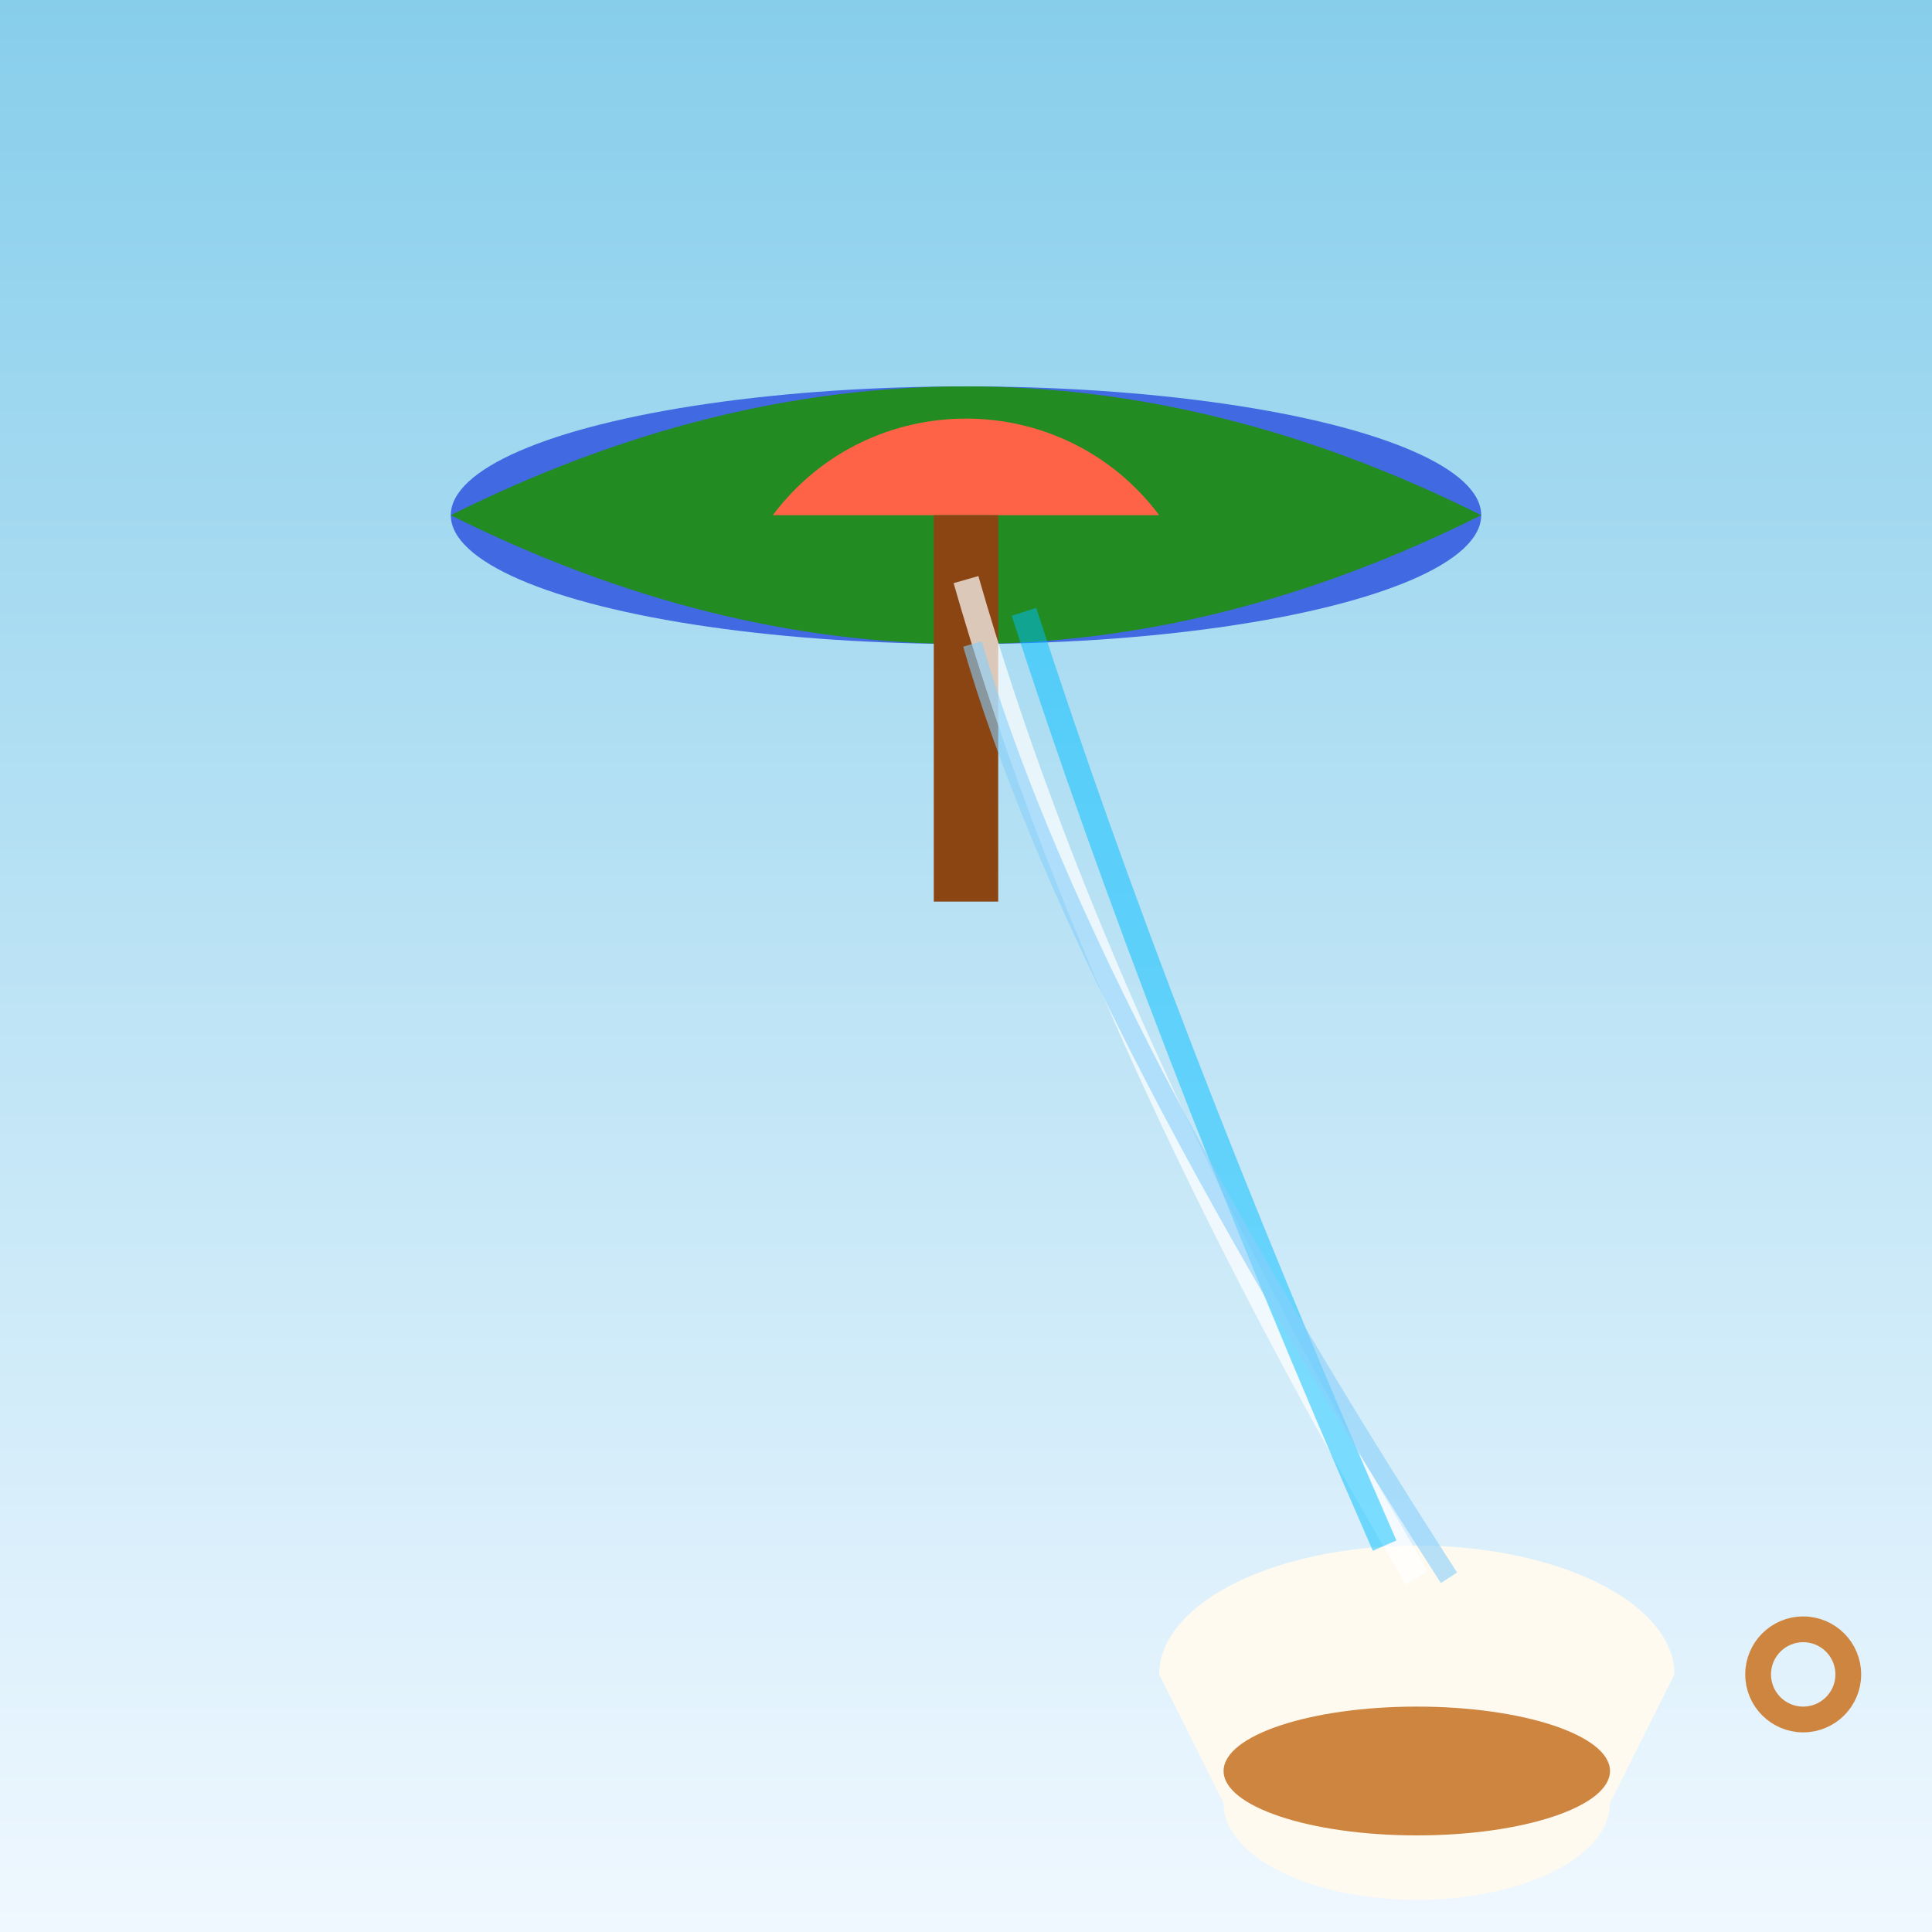
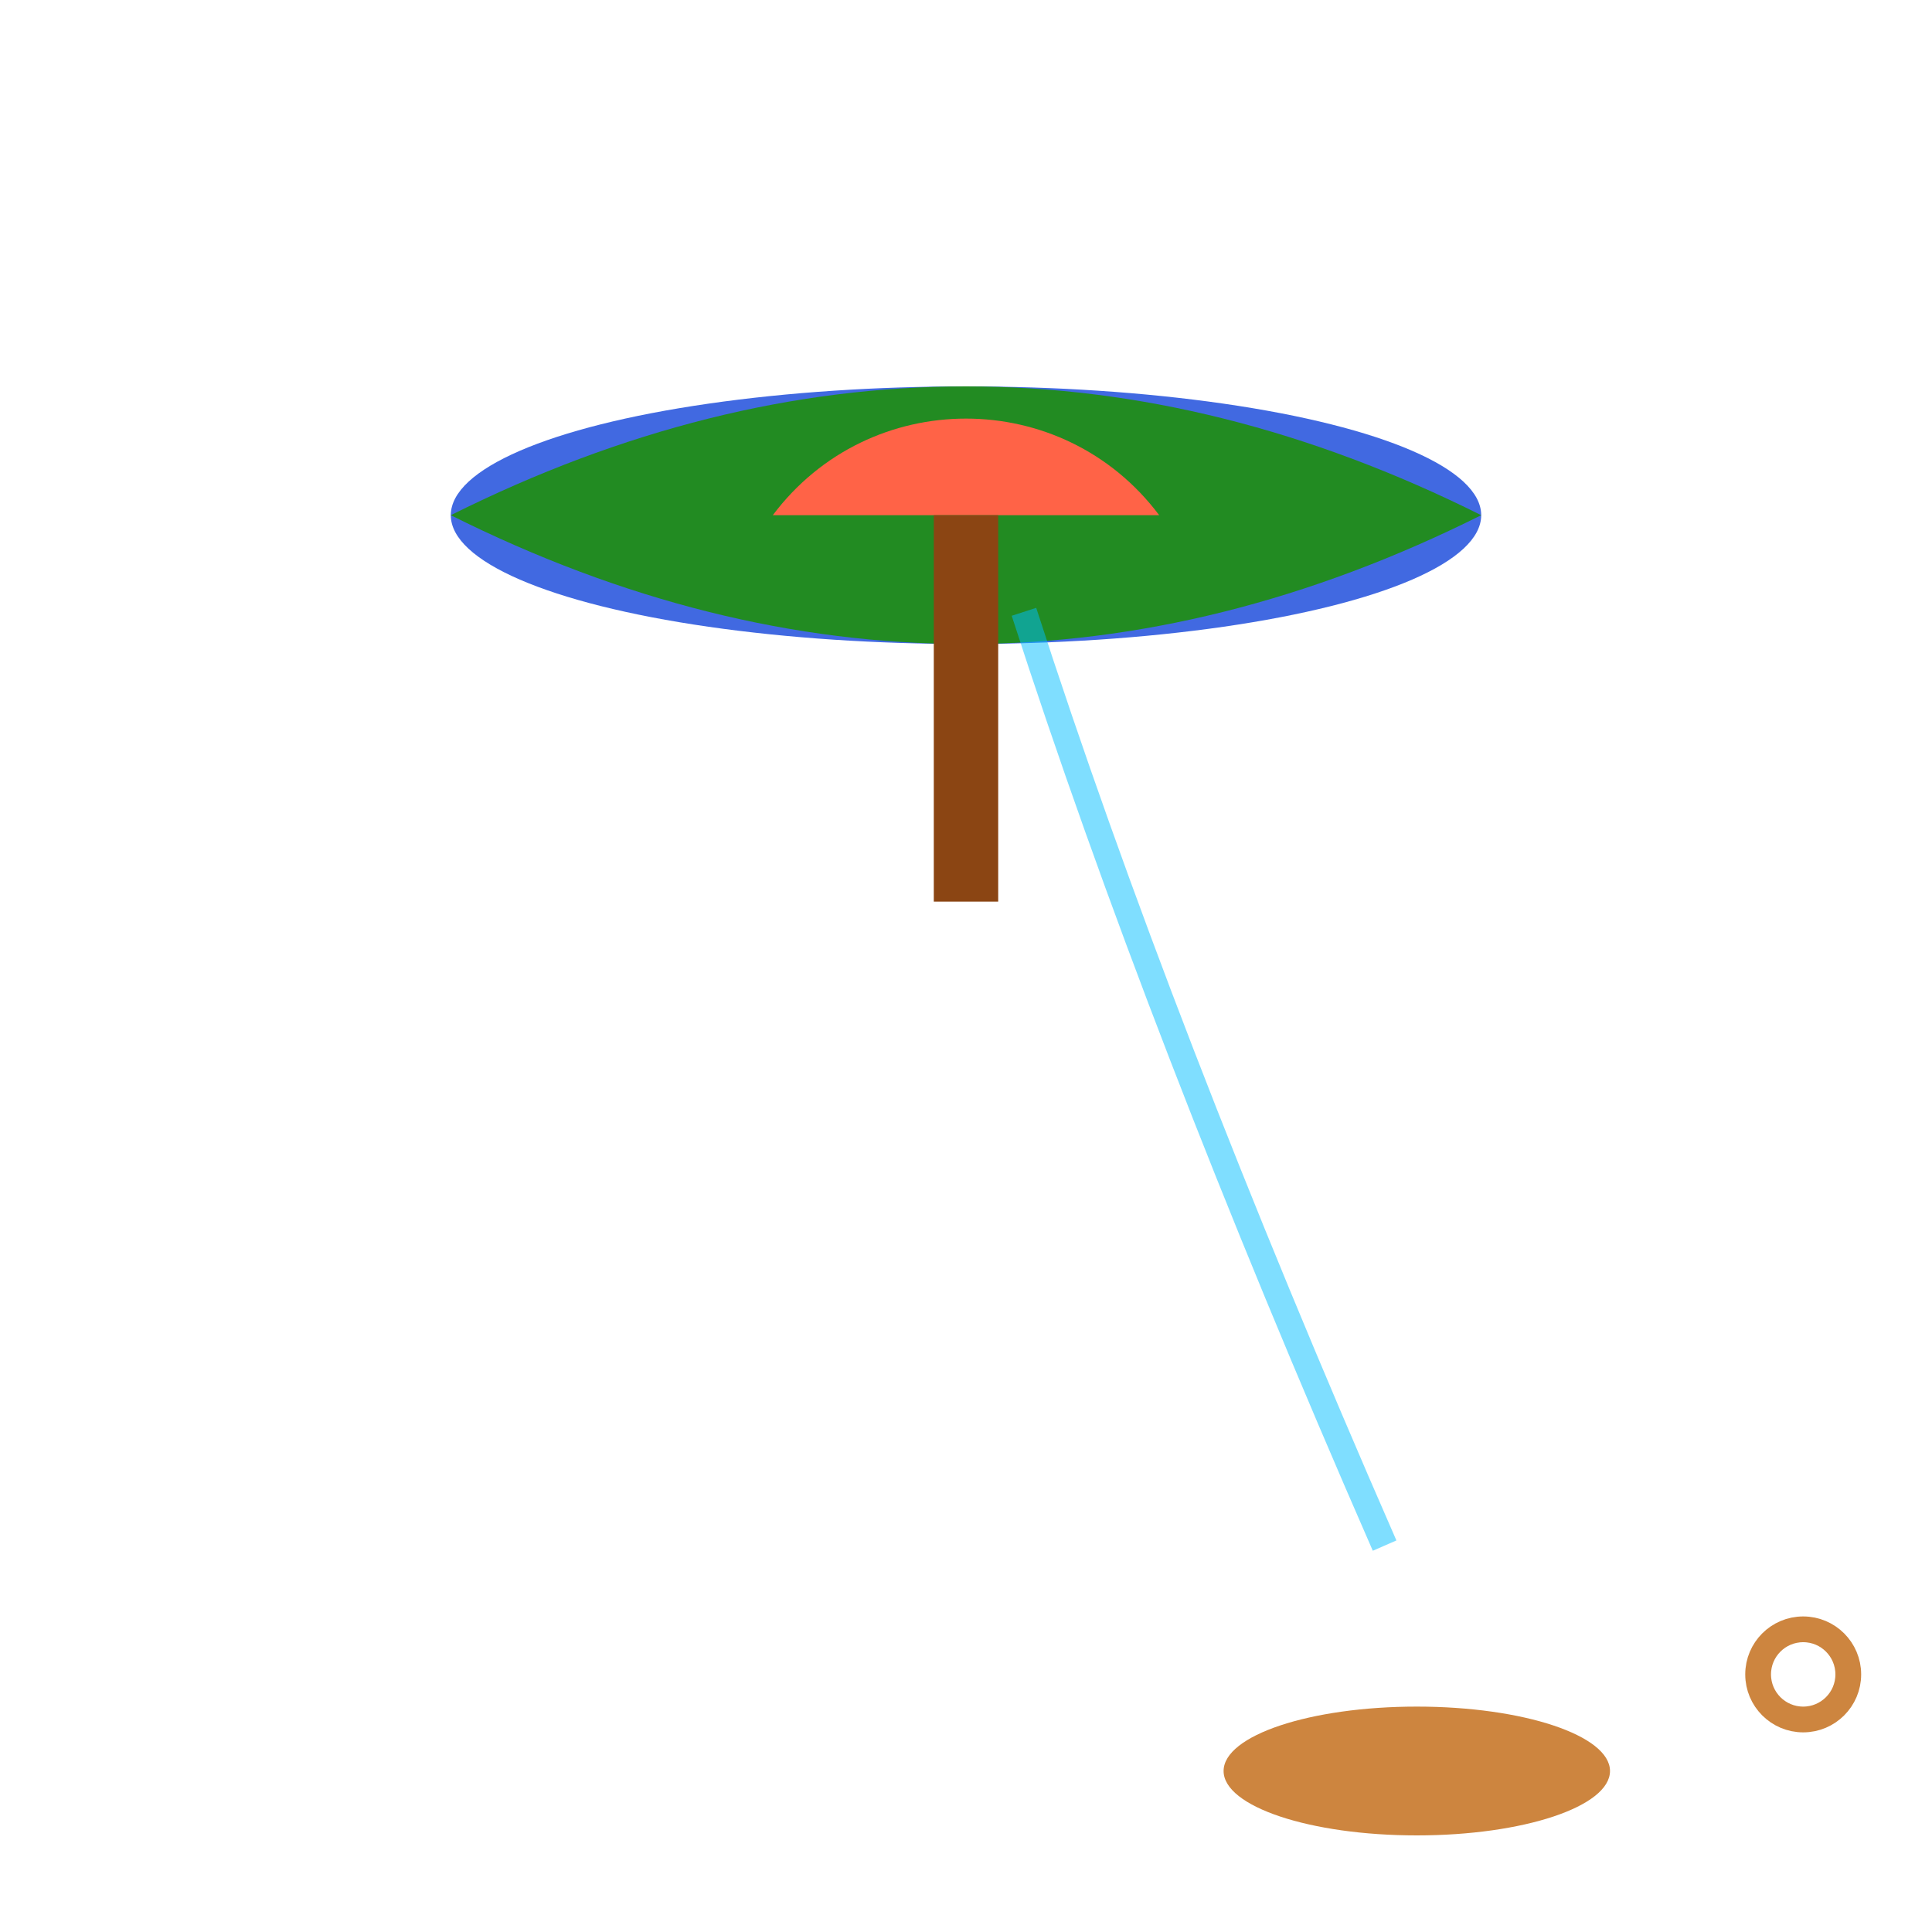
<svg xmlns="http://www.w3.org/2000/svg" viewBox="0 0 300 300">
-   <rect width="300" height="300" fill="url(#skyGradient)" />
  <defs>
    <linearGradient id="skyGradient" x1="0" y1="0" x2="0" y2="1">
      <stop offset="0%" style="stop-color:#87CEEB;stop-opacity:1" />
      <stop offset="100%" style="stop-color:#F0F8FF;stop-opacity:1" />
    </linearGradient>
    <pattern id="waterfallPattern" x="0" y="0" width="10" height="10" patternUnits="userSpaceOnUse">
      <circle cx="5" cy="5" r="1" fill="white" />
    </pattern>
  </defs>
  <g transform="translate(150, 80)">
    <ellipse cx="0" cy="0" rx="80" ry="20" fill="#4169E1" />
    <path d="M-80,0 Q0,-40 80,0 Q0,40 -80,0 Z" fill="#228B22" />
    <path fill="#FF6347" d="M-30,0 C-15,-20 15,-20 30,0 Z" />
    <rect x="-5" y="0" width="10" height="60" fill="#8B4513" />
  </g>
  <g transform="translate(220, 260)">
-     <path d="M-40,0 A40,20 0 0,1 40,0 L30,20 A20,10 0 0,1 -30,20 Z" fill="#FFFAF0" />
    <ellipse cx="0" cy="15" rx="30" ry="10" fill="#CD853F" />
    <circle cx="60" cy="0" r="7" fill="none" stroke="#CD853F" stroke-width="4" />
  </g>
  <path d="M150,90 Q170,160 220,245" stroke="url(#waterGradient)" stroke-width="12" fill="none" />
  <g mask="url(#waterfallPattern)">
-     <path d="M150,90 Q170,160 220,245" stroke="white" stroke-width="4" fill="none" opacity="0.7" />
-   </g>
+     </g>
  <path d="M159,95 Q180,160 215,240" stroke="#00BFFF" stroke-width="4" fill="none" opacity="0.5" />
-   <path d="M151,100 Q167,155 225,245" stroke="#87CEFA" stroke-width="3" fill="none" opacity="0.6" />
</svg>